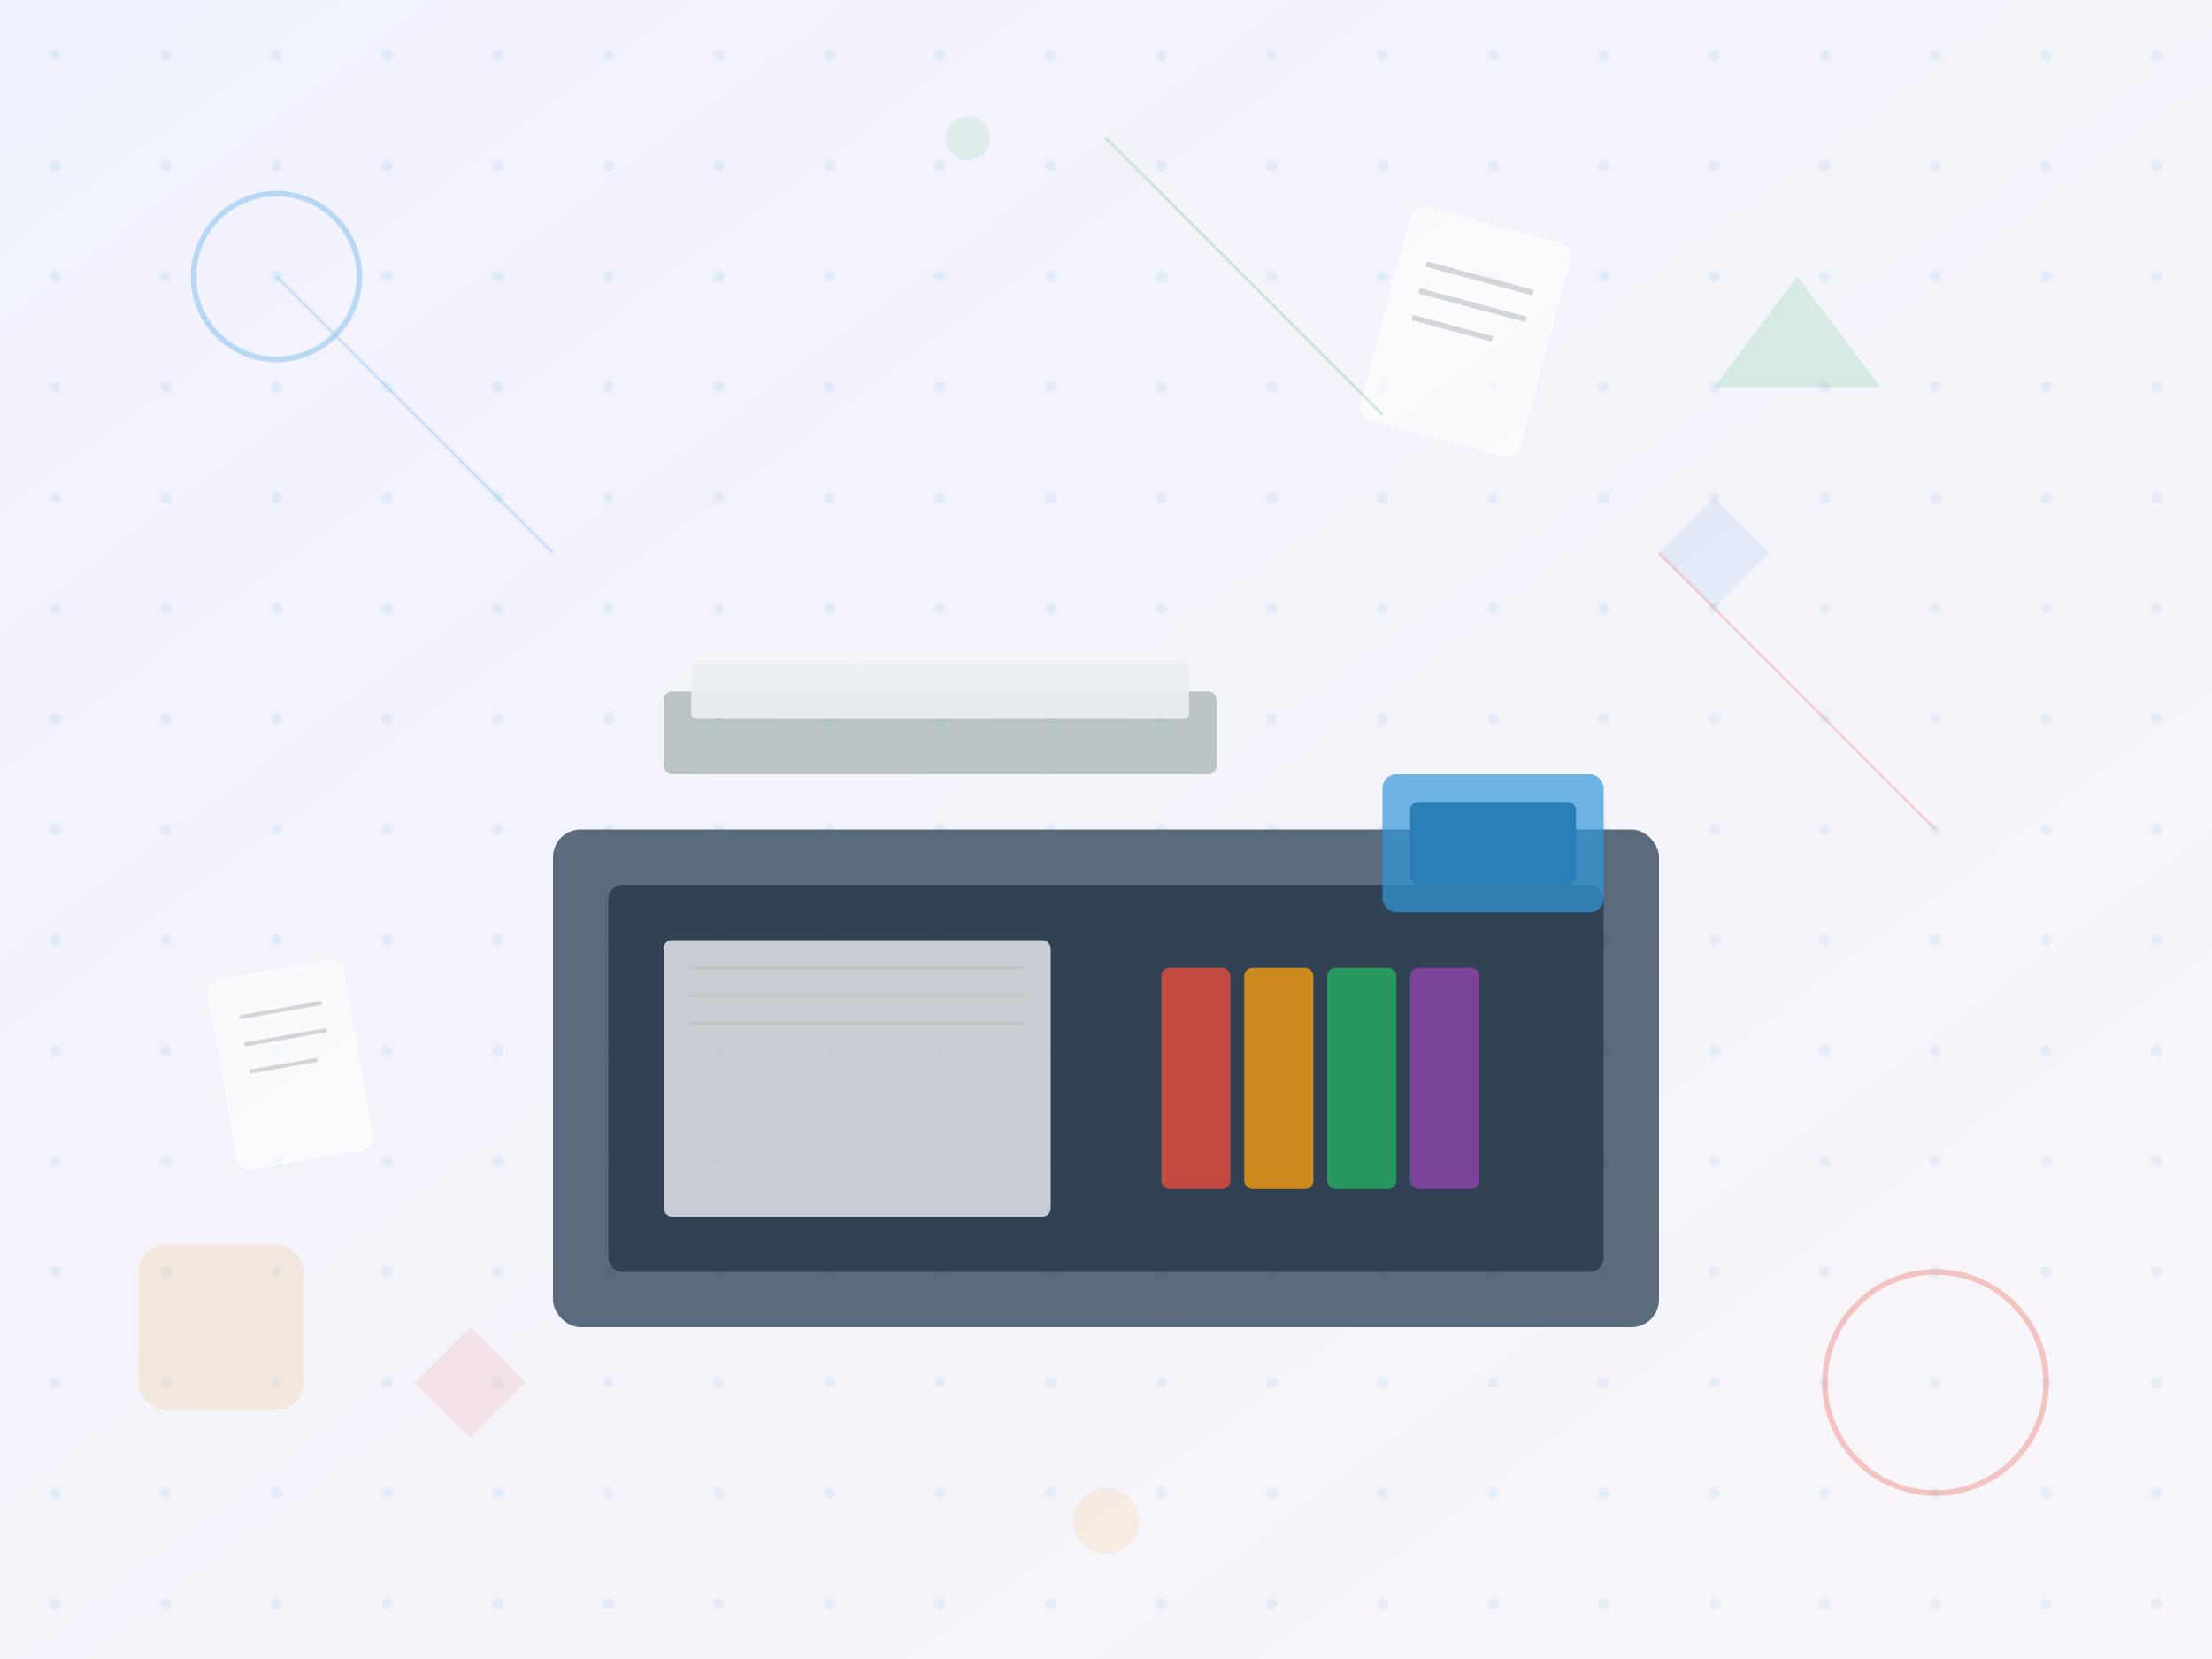
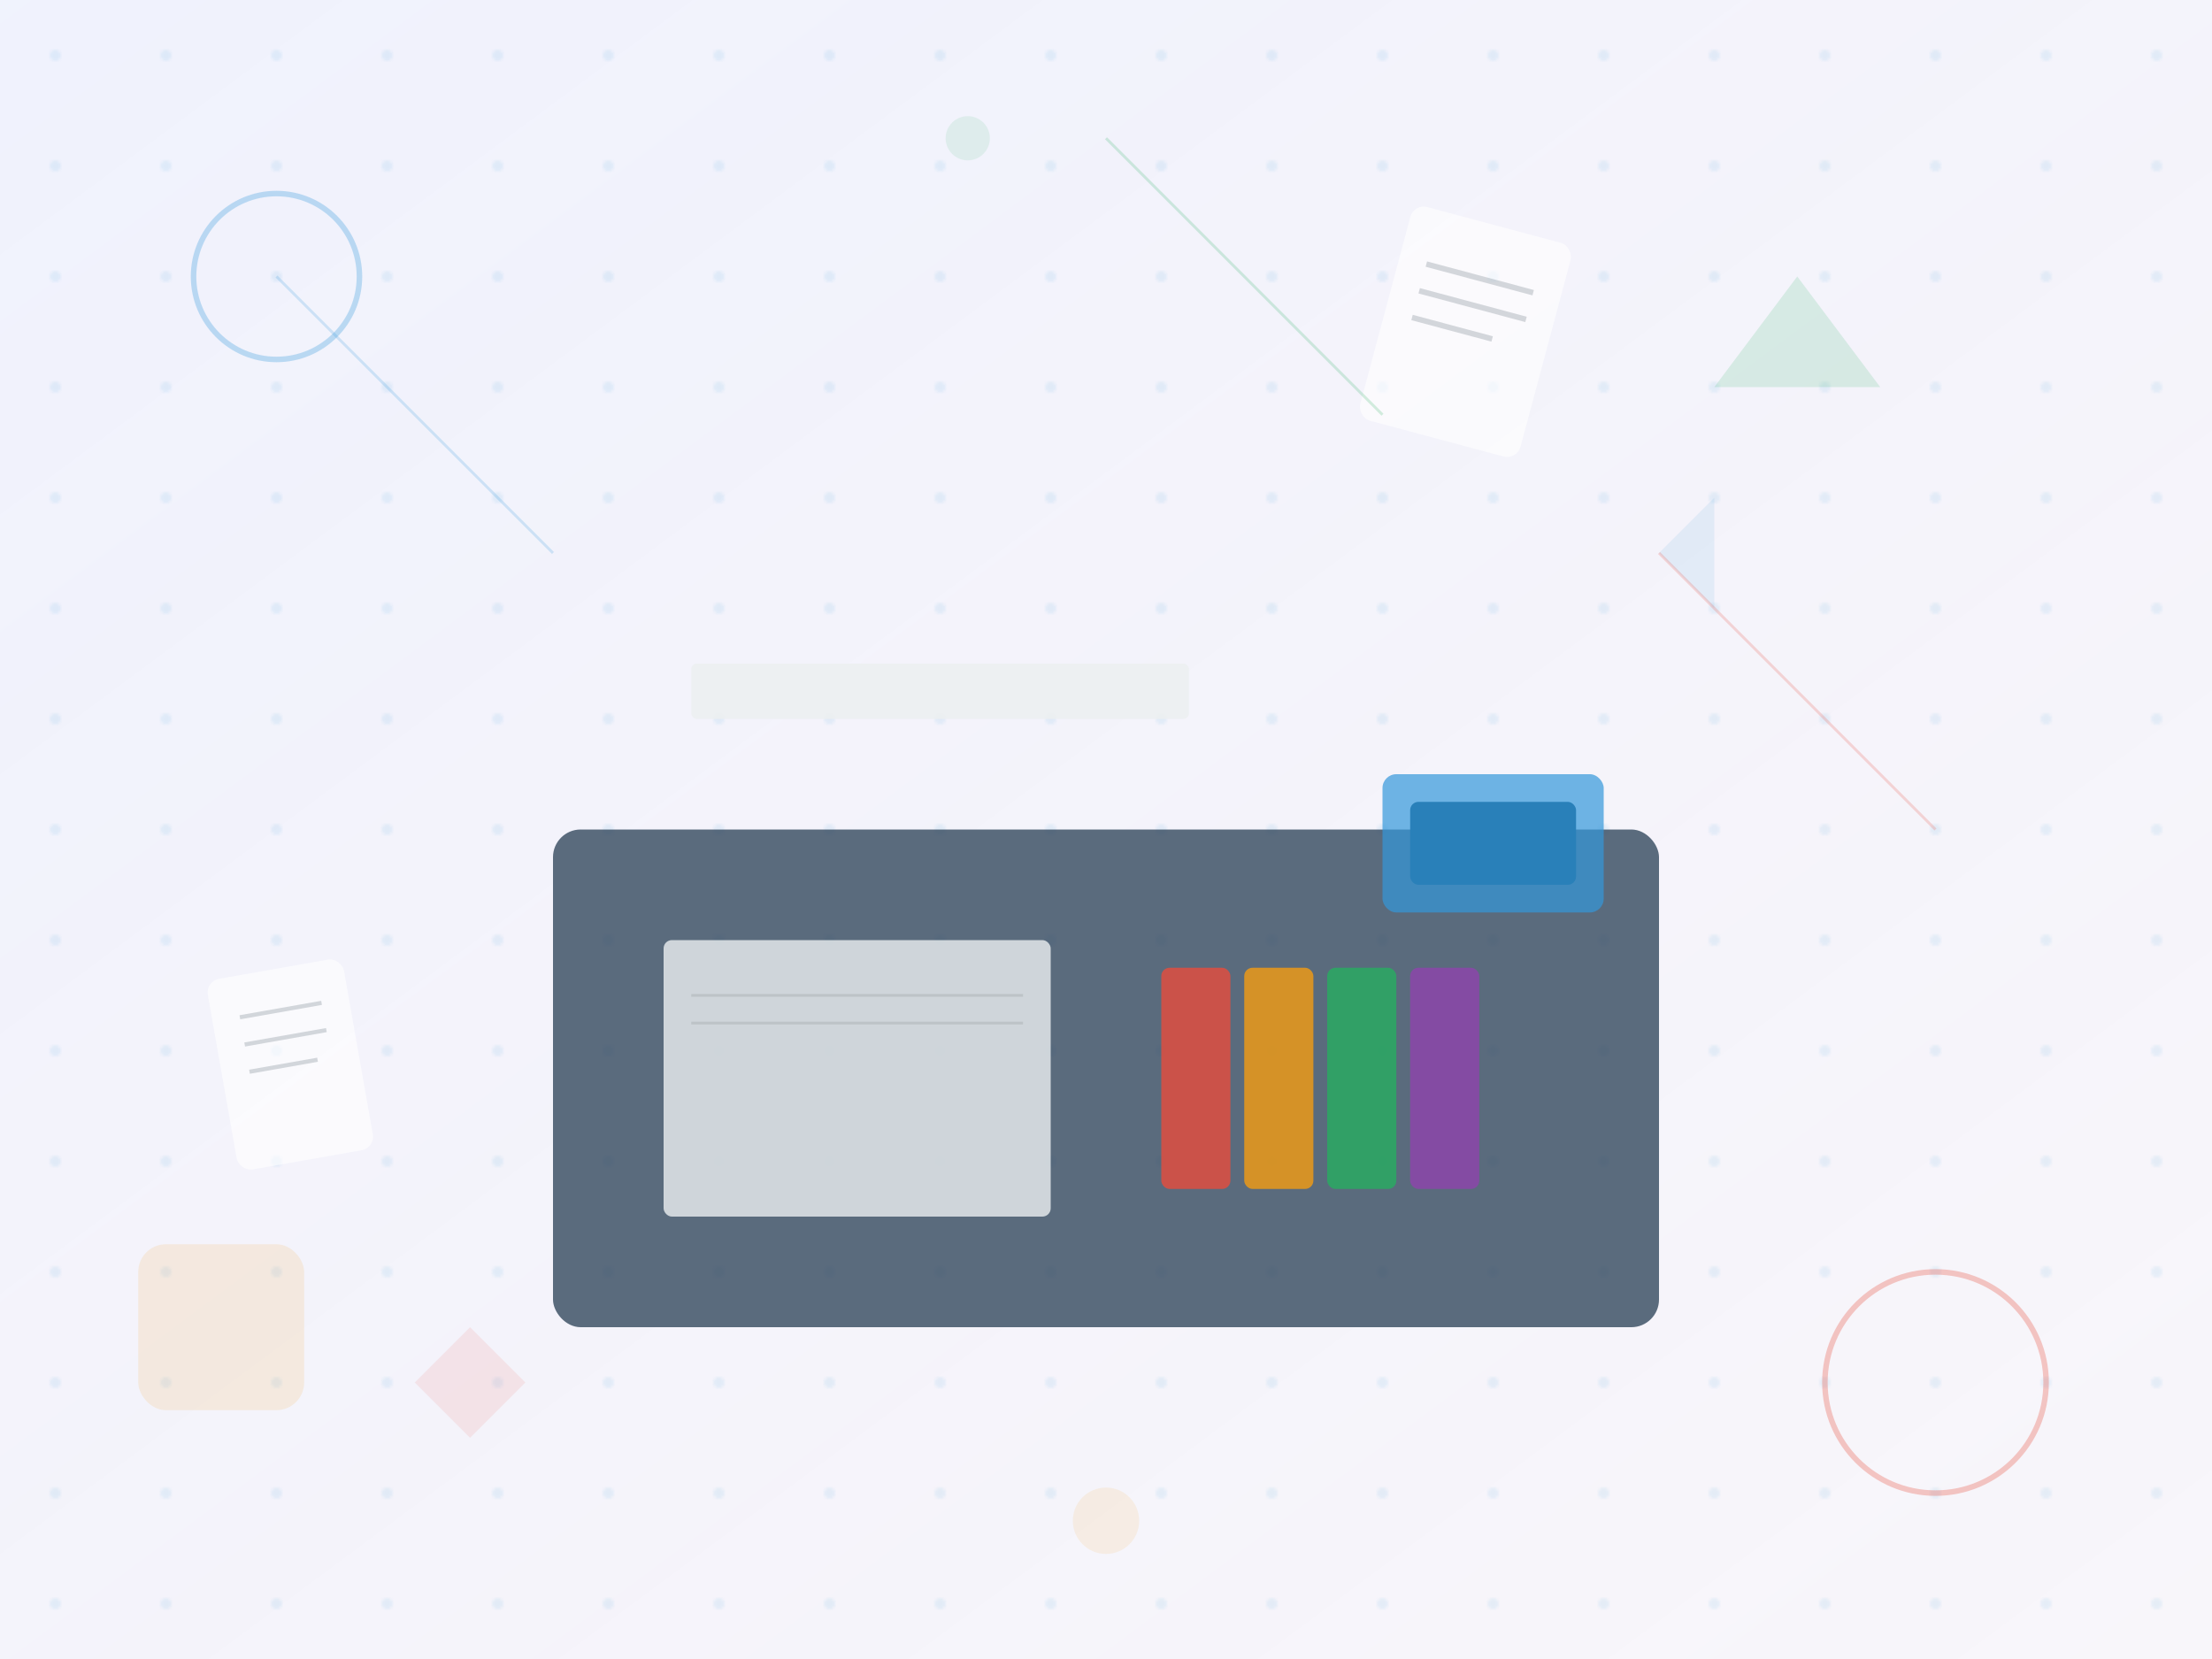
<svg xmlns="http://www.w3.org/2000/svg" width="800" height="600" viewBox="0 0 800 600" fill="none">
  <defs>
    <linearGradient id="bgGradient" x1="0%" y1="0%" x2="100%" y2="100%">
      <stop offset="0%" style="stop-color:#667eea;stop-opacity:0.1" />
      <stop offset="100%" style="stop-color:#764ba2;stop-opacity:0.05" />
    </linearGradient>
    <pattern id="dots" x="0" y="0" width="40" height="40" patternUnits="userSpaceOnUse">
      <circle cx="20" cy="20" r="2" fill="#3498db" opacity="0.1" />
    </pattern>
  </defs>
  <rect width="800" height="600" fill="url(#bgGradient)" />
  <rect width="800" height="600" fill="url(#dots)" />
  <g transform="translate(200, 100)">
    <rect x="0" y="200" width="400" height="180" rx="10" fill="#34495e" opacity="0.8" />
-     <rect x="20" y="220" width="360" height="140" rx="5" fill="#2c3e50" opacity="0.9" />
    <rect x="300" y="180" width="80" height="50" rx="5" fill="#3498db" opacity="0.7" />
    <rect x="310" y="190" width="60" height="30" rx="3" fill="#2980b9" />
    <rect x="40" y="240" width="140" height="100" rx="3" fill="#ecf0f1" opacity="0.8" />
-     <line x1="50" y1="250" x2="170" y2="250" stroke="#bdc3c7" stroke-width="1" />
    <line x1="50" y1="260" x2="170" y2="260" stroke="#bdc3c7" stroke-width="1" />
    <line x1="50" y1="270" x2="170" y2="270" stroke="#bdc3c7" stroke-width="1" />
    <rect x="220" y="250" width="25" height="80" rx="3" fill="#e74c3c" opacity="0.8" />
    <rect x="250" y="250" width="25" height="80" rx="3" fill="#f39c12" opacity="0.8" />
    <rect x="280" y="250" width="25" height="80" rx="3" fill="#27ae60" opacity="0.8" />
    <rect x="310" y="250" width="25" height="80" rx="3" fill="#8e44ad" opacity="0.8" />
-     <rect x="40" y="150" width="200" height="30" rx="3" fill="#95a5a6" opacity="0.6" />
    <rect x="50" y="140" width="180" height="20" rx="2" fill="#ecf0f1" opacity="0.9" />
  </g>
  <g opacity="0.3">
    <circle cx="100" cy="100" r="30" fill="none" stroke="#3498db" stroke-width="2" />
    <circle cx="700" cy="500" r="40" fill="none" stroke="#e74c3c" stroke-width="2" />
    <polygon points="650,100 680,140 620,140" fill="#27ae60" opacity="0.5" />
    <rect x="50" y="450" width="60" height="60" rx="10" fill="#f39c12" opacity="0.4" />
  </g>
  <g opacity="0.6">
    <rect x="500" y="80" width="60" height="80" rx="5" fill="white" transform="rotate(15 530 120)" />
    <line x1="510" y1="100" x2="550" y2="100" stroke="#bdc3c7" stroke-width="2" transform="rotate(15 530 120)" />
    <line x1="510" y1="110" x2="550" y2="110" stroke="#bdc3c7" stroke-width="2" transform="rotate(15 530 120)" />
    <line x1="510" y1="120" x2="540" y2="120" stroke="#bdc3c7" stroke-width="2" transform="rotate(15 530 120)" />
    <rect x="80" y="350" width="50" height="70" rx="5" fill="white" transform="rotate(-10 105 385)" />
    <line x1="90" y1="365" x2="120" y2="365" stroke="#bdc3c7" stroke-width="1.5" transform="rotate(-10 105 385)" />
    <line x1="90" y1="375" x2="120" y2="375" stroke="#bdc3c7" stroke-width="1.5" transform="rotate(-10 105 385)" />
    <line x1="90" y1="385" x2="115" y2="385" stroke="#bdc3c7" stroke-width="1.5" transform="rotate(-10 105 385)" />
  </g>
  <g opacity="0.1">
-     <path d="M600 200 L620 180 L640 200 L620 220 Z" fill="#3498db" />
+     <path d="M600 200 L620 180 L620 220 Z" fill="#3498db" />
    <path d="M150 500 L170 480 L190 500 L170 520 Z" fill="#e74c3c" />
    <circle cx="350" cy="50" r="8" fill="#27ae60" />
    <circle cx="400" cy="550" r="12" fill="#f39c12" />
  </g>
  <g opacity="0.2">
    <line x1="100" y1="100" x2="200" y2="200" stroke="#3498db" stroke-width="1" />
    <line x1="600" y1="200" x2="700" y2="300" stroke="#e74c3c" stroke-width="1" />
    <line x1="400" y1="50" x2="500" y2="150" stroke="#27ae60" stroke-width="1" />
  </g>
</svg>